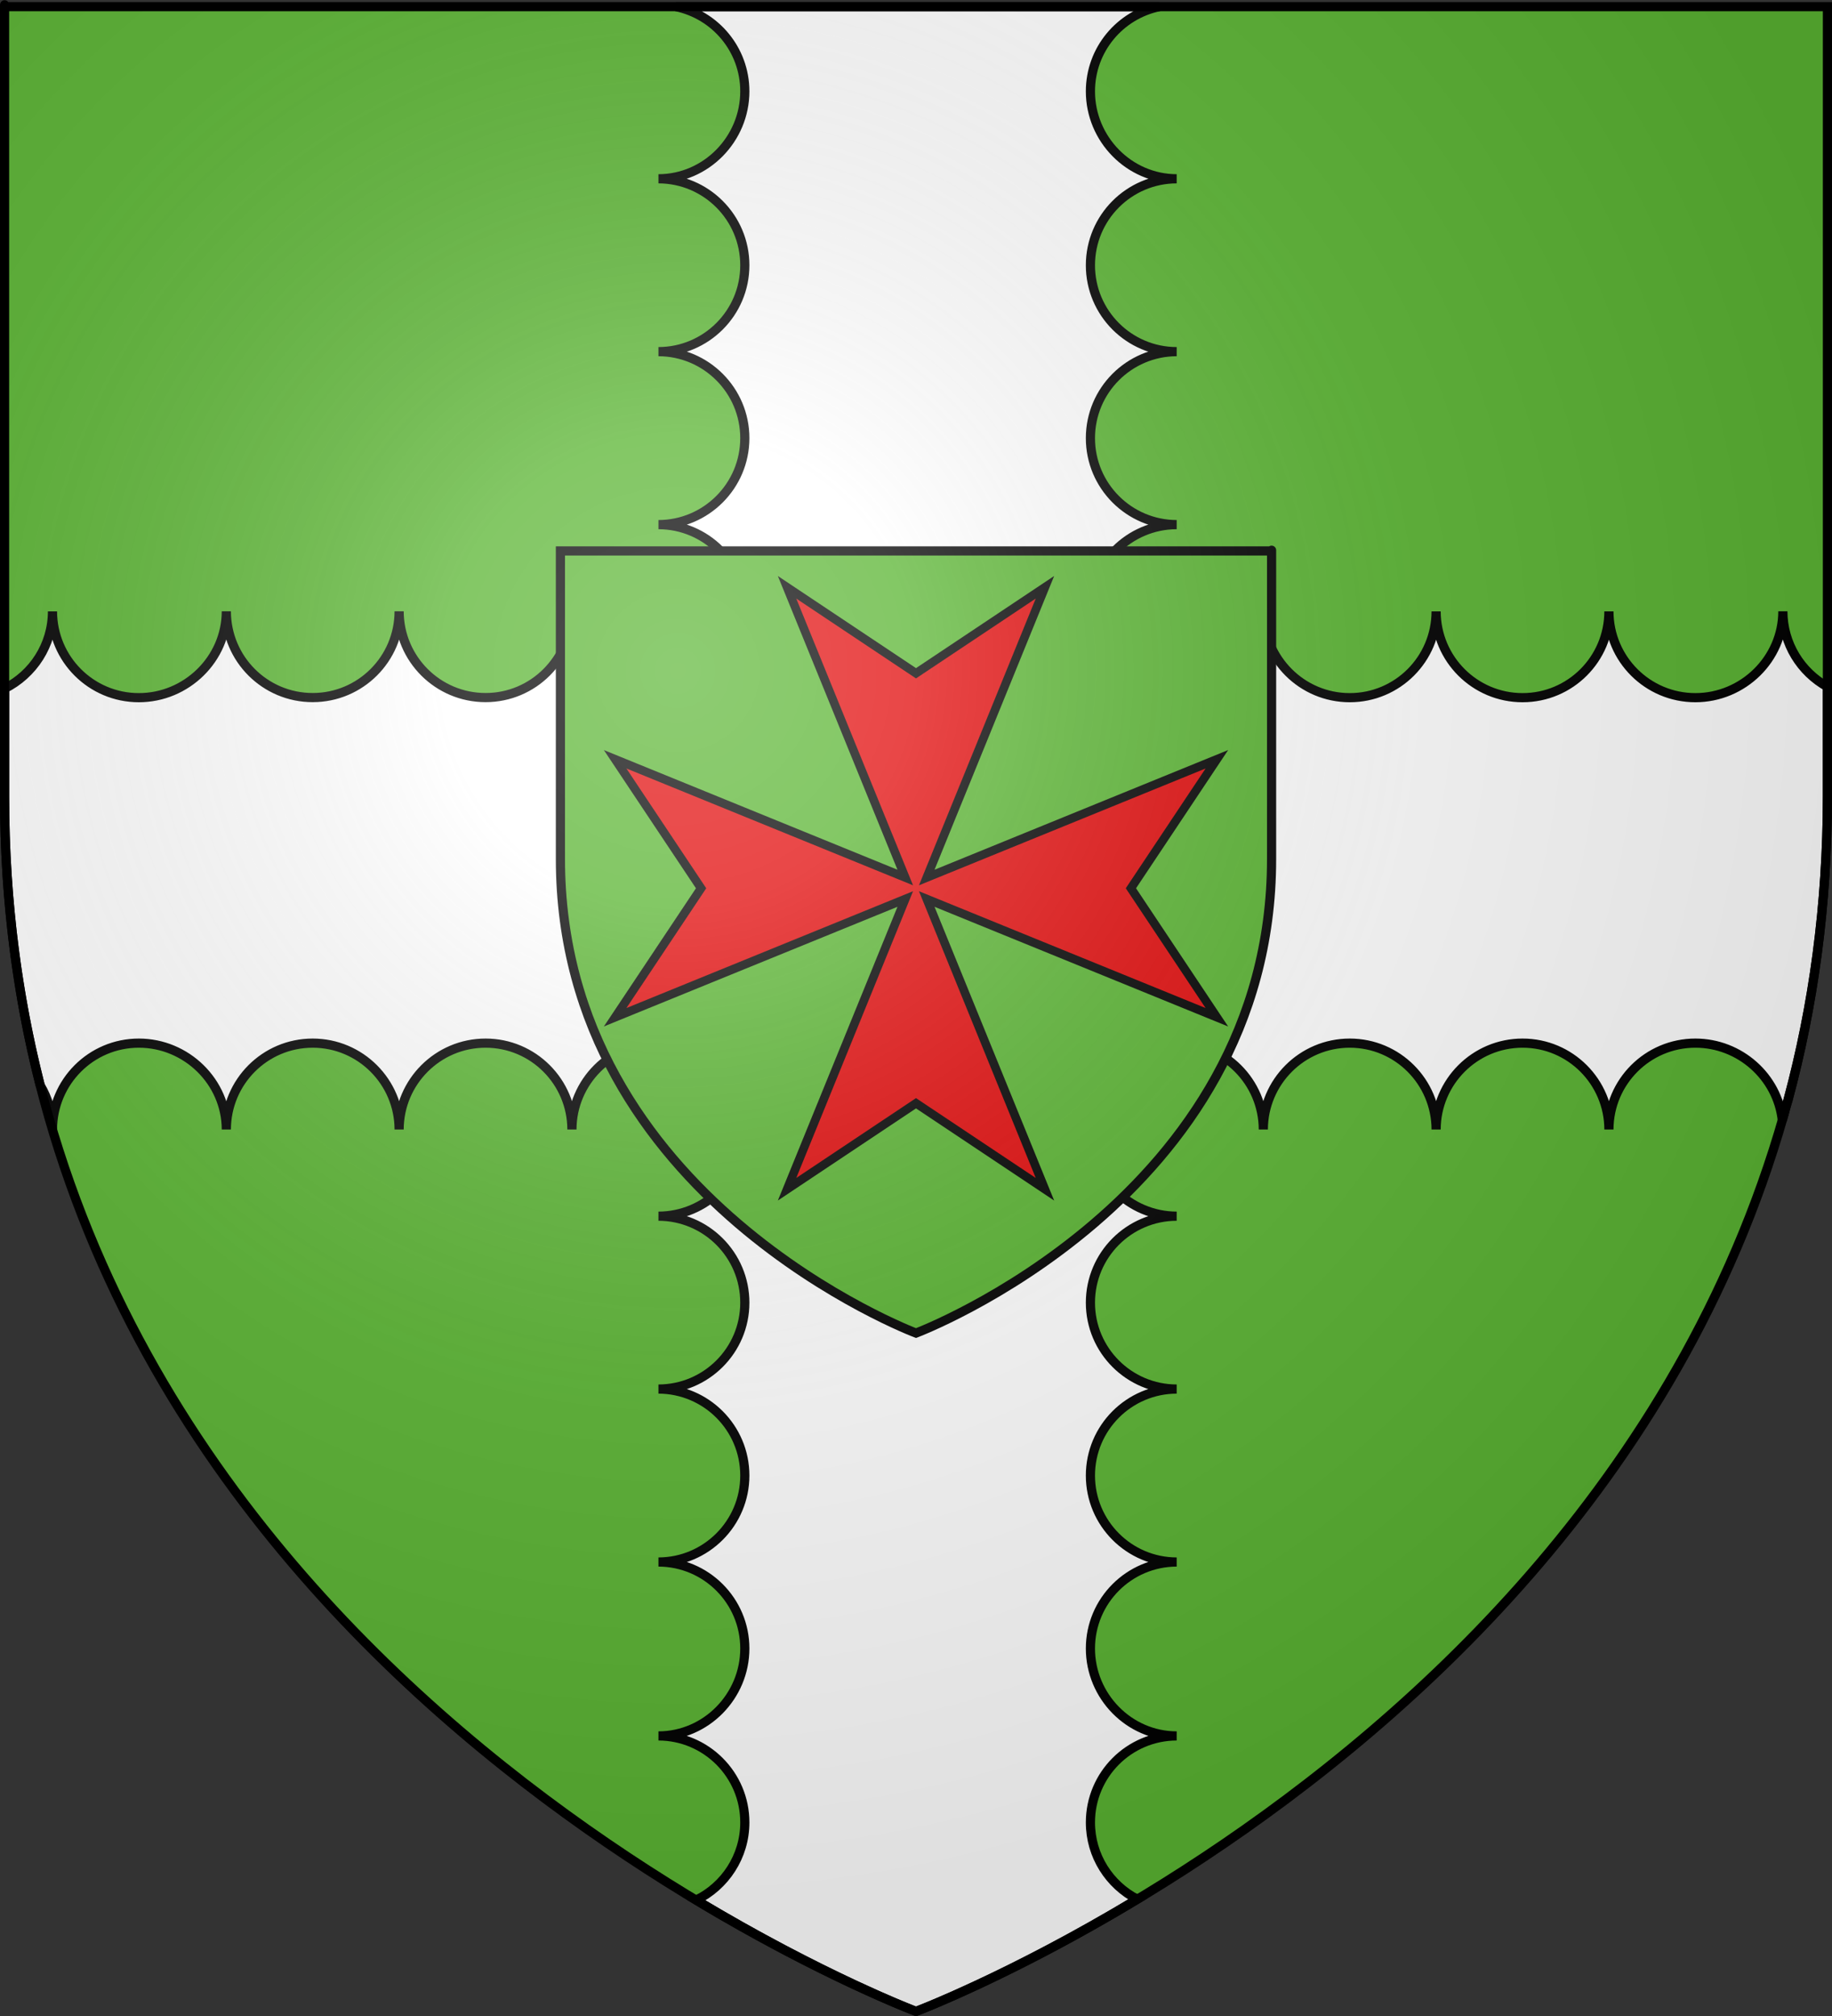
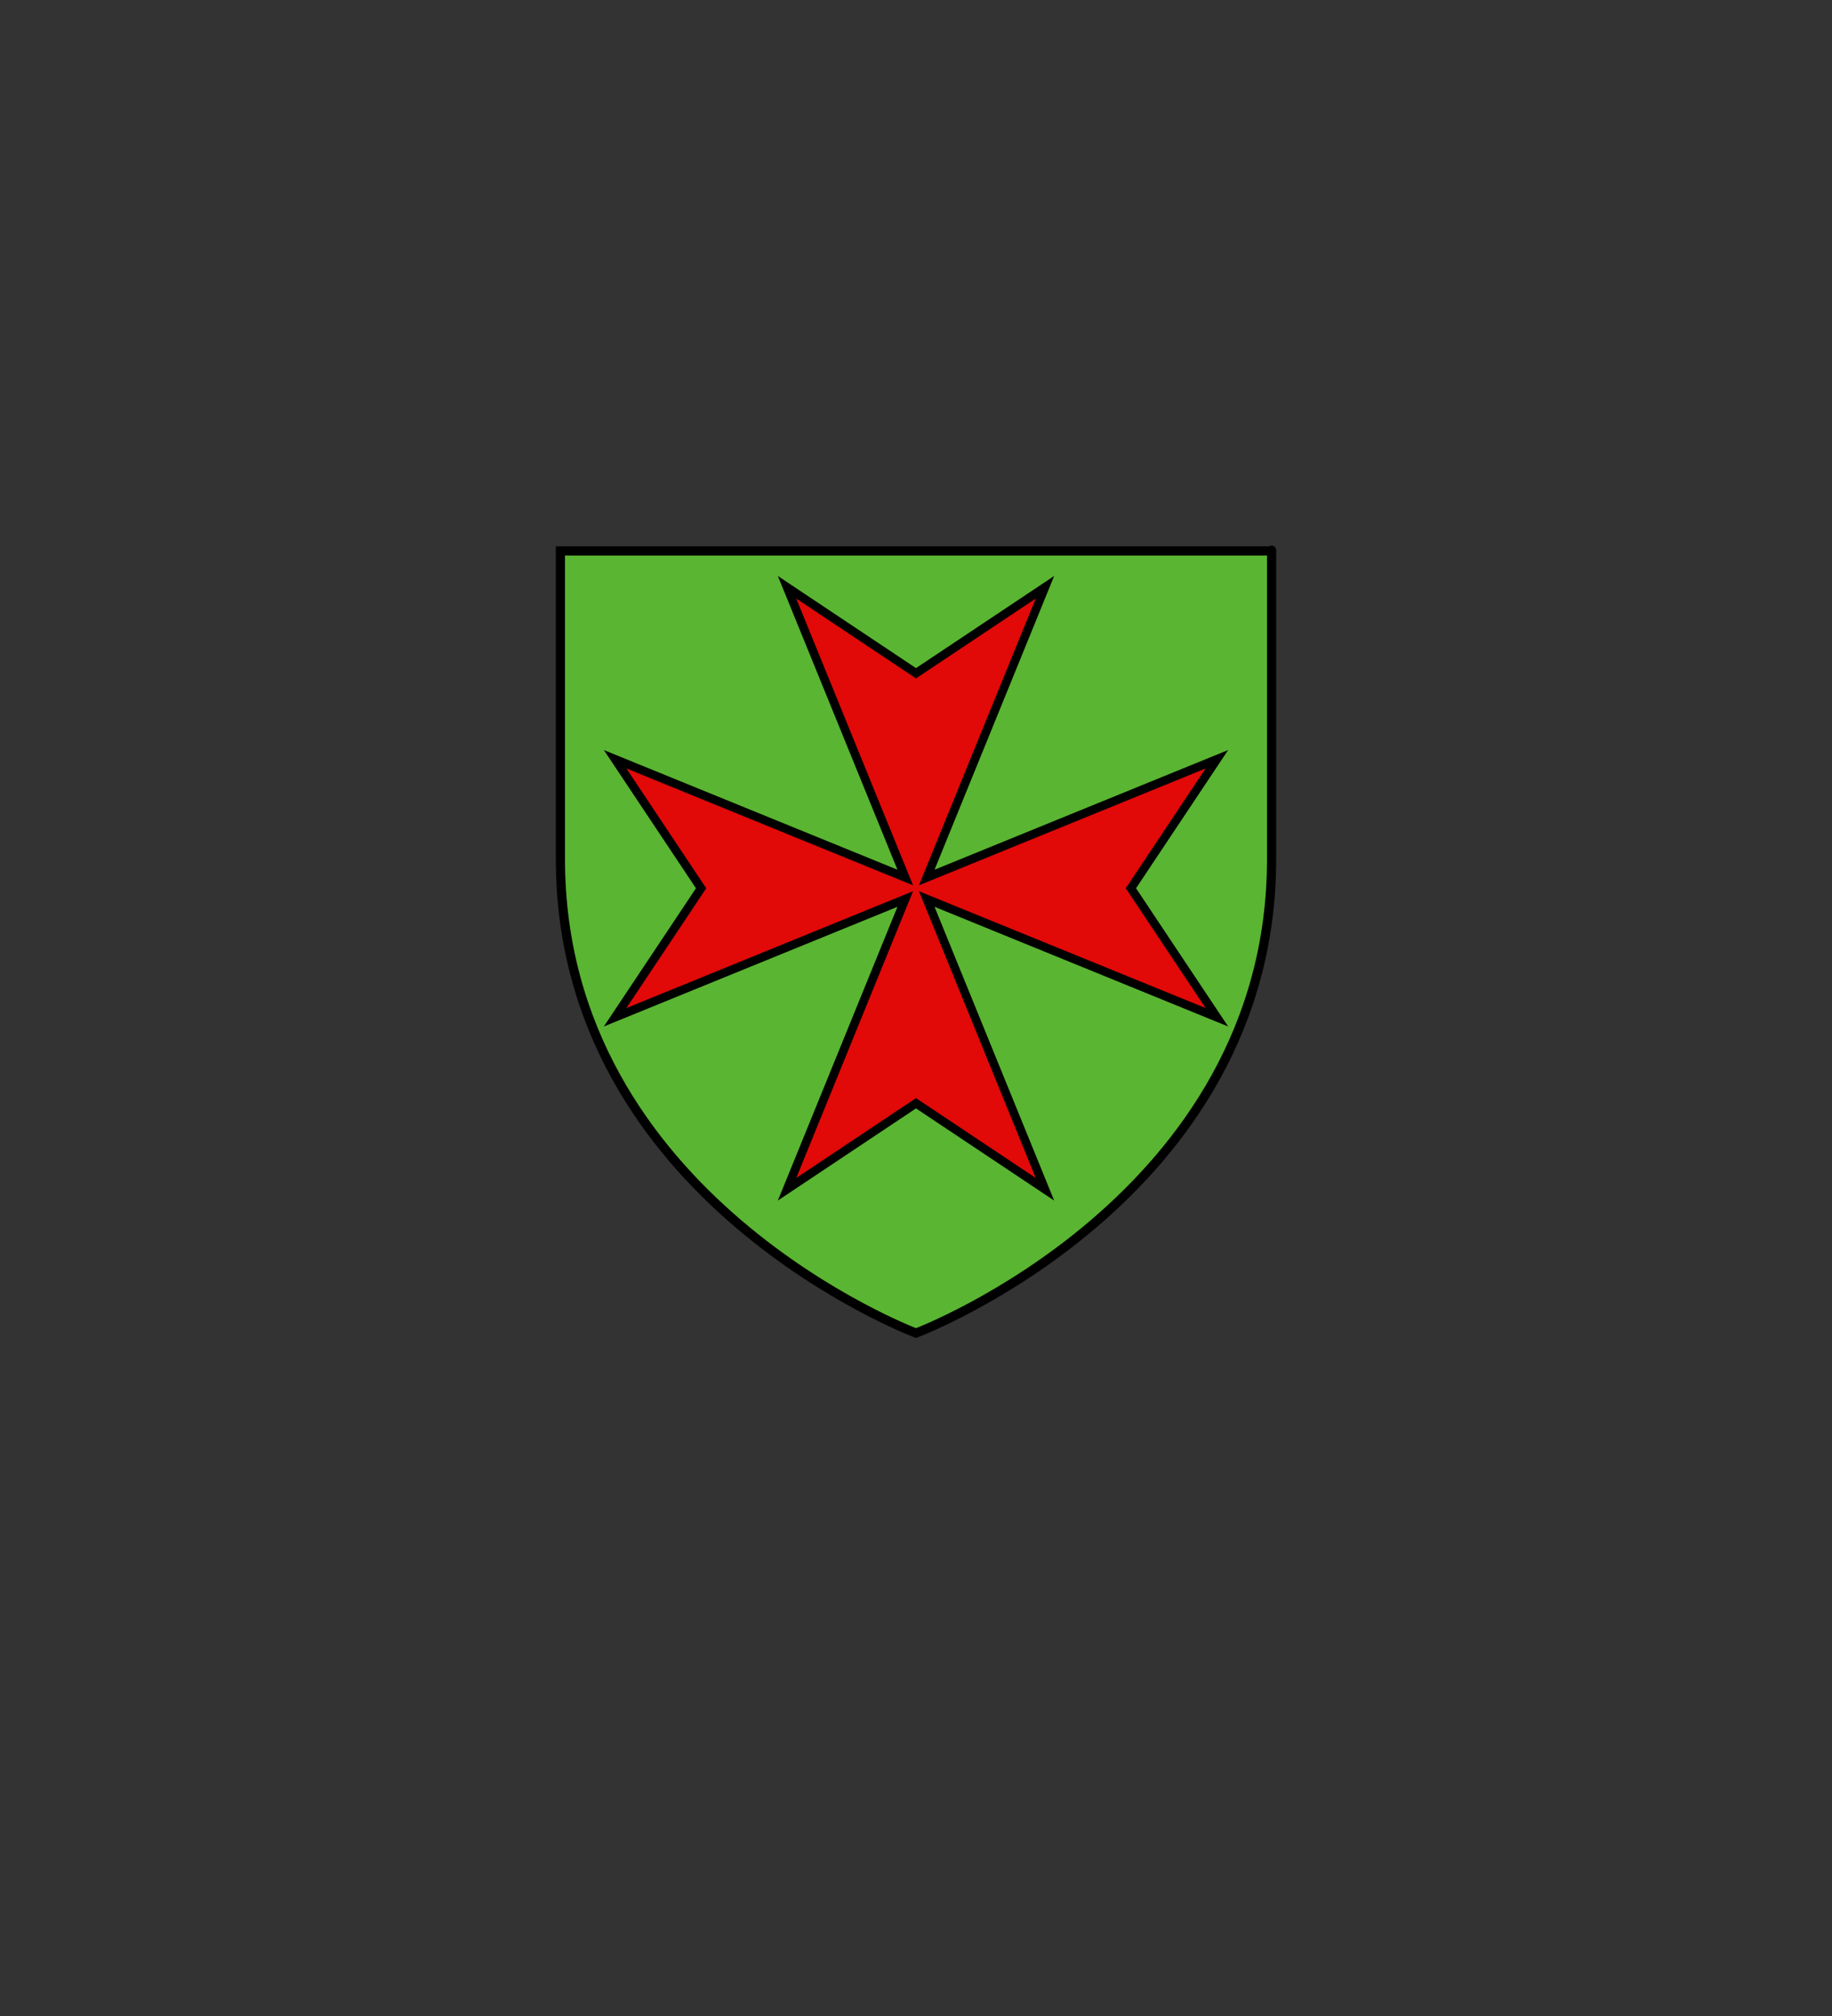
<svg xmlns="http://www.w3.org/2000/svg" xmlns:ns1="http://sodipodi.sourceforge.net/DTD/sodipodi-0.dtd" xmlns:ns2="http://www.inkscape.org/namespaces/inkscape" xmlns:xlink="http://www.w3.org/1999/xlink" height="660" width="600" version="1.0" id="svg2" ns1:version="0.32" ns2:version="0.46" ns1:docname="Blason ville fr Villers-l'Hôpital  (Pas-de-Calais).svg" ns1:docbase="D:\Mes documents\Renaud-Notre Lapin" ns2:export-filename="/Users/olivier/Desktop/Blason Rouge/Blason_Vide_3D.png" ns2:export-xdpi="144" ns2:export-ydpi="144" ns2:output_extension="org.inkscape.output.svg.inkscape">
  <rect width="100%" height="100%" fill="#333333" stroke="none" />
  <ns1:namedview ns2:window-height="814" ns2:window-width="1152" ns2:pageshadow="2" ns2:pageopacity="1" guidetolerance="10.0" gridtolerance="10.0" objecttolerance="10.0" borderopacity="1.0" bordercolor="#666666" pagecolor="#f8efc6" id="base" showgrid="false" height="660px" ns2:zoom="0.70710678" ns2:cx="228.19086" ns2:cy="309.80204" ns2:window-x="-8" ns2:window-y="-8" ns2:current-layer="layer3" showguides="true" ns2:guide-bbox="true" />
  <desc id="desc4">Flag of Canton of Valais (Wallis)</desc>
  <defs id="defs6">
    <linearGradient id="linearGradient2893">
      <stop style="stop-color:white;stop-opacity:0.314;" offset="0" id="stop2895" />
      <stop id="stop2897" offset="0.19" style="stop-color:white;stop-opacity:0.251;" />
      <stop style="stop-color:#6b6b6b;stop-opacity:0.125;" offset="0.6" id="stop2901" />
      <stop style="stop-color:black;stop-opacity:0.125;" offset="1" id="stop2899" />
    </linearGradient>
    <radialGradient ns2:collect="always" xlink:href="#linearGradient2893" id="radialGradient3163" gradientUnits="userSpaceOnUse" gradientTransform="matrix(1.353,0,0,1.349,-77.629,-85.747)" cx="221.445" cy="226.331" fx="221.445" fy="226.331" r="300" />
    <ns2:perspective id="perspective4816" ns2:persp3d-origin="300 : 200 : 1" ns2:vp_z="600 : 300 : 1" ns2:vp_y="0 : 1000 : 0" ns2:vp_x="0 : 300 : 1" ns1:type="inkscape:persp3d" />
  </defs>
  <g ns2:groupmode="layer" id="layer3" ns2:label="Fond écu" style="display:inline">
-     <path id="path2855" style="fill:#5ab532;fill-opacity:1;fill-rule:evenodd;stroke:none;stroke-width:1px;stroke-linecap:butt;stroke-linejoin:miter;stroke-opacity:1" d="M 300,658.5 C 300,658.5 598.5,546.18 598.5,260.728 C 598.5,-24.723 598.5,2.176 598.5,2.176 L 1.5,2.176 L 1.5,260.728 C 1.5,546.18 300,658.5 300,658.5 z" ns1:nodetypes="cccccc" />
-     <path style="display:inline;fill:#ffffff;fill-opacity:1;fill-rule:evenodd;stroke:#000000;stroke-width:3;stroke-linecap:butt;stroke-linejoin:miter;stroke-opacity:1;stroke-miterlimit:4;stroke-dasharray:none" d="M 221.375 2.188 C 234.25 4.843 243.938 16.25 243.938 29.906 C 243.938 45.513 231.257 58.51 215.656 58.531 C 231.26 58.553 243.938 71.236 243.938 86.844 C 243.938 102.451 231.258 115.097 215.656 115.125 C 231.258 115.153 243.938 127.83 243.938 143.438 C 243.938 159.045 231.258 171.722 215.656 171.75 C 231.258 171.778 243.938 184.455 243.938 200.062 C 243.938 200.089 243.938 200.098 243.938 200.125 C 243.935 201.073 243.875 202.013 243.781 202.938 C 243.737 203.377 243.689 203.817 243.625 204.25 C 243.62 204.285 243.599 204.308 243.594 204.344 C 243.593 204.348 243.594 204.371 243.594 204.375 C 243.59 204.402 243.598 204.411 243.594 204.438 C 241.481 217.959 229.763 228.318 215.656 228.344 C 215.943 228.344 216.247 228.366 216.531 228.375 C 216.234 228.384 215.925 228.375 215.625 228.375 C 200.018 228.375 187.341 215.727 187.312 200.125 C 187.284 215.727 174.639 228.375 159.031 228.375 C 143.424 228.375 130.747 215.727 130.719 200.125 C 130.69 215.727 118.014 228.375 102.406 228.375 C 86.799 228.375 74.147 215.728 74.125 200.125 C 74.103 215.726 61.076 228.406 45.469 228.406 C 29.861 228.406 17.216 215.758 17.188 200.156 C 17.167 211.221 10.776 220.8 1.5 225.438 L 1.5 260.719 C 1.5 294.645 5.725 326.144 13.156 355.281 C 15.702 359.52 17.178 364.483 17.188 369.781 C 17.216 354.179 29.861 341.5 45.469 341.5 C 61.076 341.5 74.103 354.18 74.125 369.781 C 74.147 354.178 86.799 341.5 102.406 341.5 C 118.014 341.5 130.69 354.179 130.719 369.781 C 130.747 354.179 143.424 341.5 159.031 341.5 C 174.639 341.5 187.284 354.179 187.312 369.781 C 187.341 354.179 200.018 341.5 215.625 341.5 C 215.876 341.5 216.126 341.525 216.375 341.531 C 216.139 341.537 215.893 341.562 215.656 341.562 C 229.763 341.588 241.482 351.947 243.594 365.469 C 243.599 365.5 243.589 365.532 243.594 365.562 C 243.6 365.602 243.619 365.648 243.625 365.688 C 243.689 366.116 243.737 366.534 243.781 366.969 C 243.804 367.197 243.826 367.426 243.844 367.656 C 243.86 367.876 243.863 368.092 243.875 368.312 C 243.897 368.732 243.934 369.169 243.938 369.594 C 243.938 369.687 243.938 369.781 243.938 369.875 C 243.938 385.482 231.258 398.128 215.656 398.156 C 231.258 398.185 243.938 410.861 243.938 426.469 C 243.938 442.076 231.258 454.722 215.656 454.75 C 231.258 454.778 243.938 467.455 243.938 483.062 C 243.938 498.67 231.258 511.347 215.656 511.375 C 231.258 511.403 243.938 524.08 243.938 539.688 C 243.938 555.295 231.257 568.291 215.656 568.312 C 231.26 568.334 243.938 581.018 243.938 596.625 C 243.938 607.803 237.416 617.461 228 622.062 C 269.498 646.999 300 658.5 300 658.5 C 300 658.5 330.732 646.913 372.469 621.781 C 363.357 617.075 357.125 607.579 357.125 596.625 C 357.125 581.018 369.772 568.334 385.375 568.312 C 369.774 568.291 357.125 555.295 357.125 539.688 C 357.125 524.08 369.773 511.403 385.375 511.375 C 369.773 511.347 357.125 498.67 357.125 483.062 C 357.125 467.455 369.773 454.778 385.375 454.75 C 369.773 454.722 357.125 442.076 357.125 426.469 C 357.125 410.861 369.773 398.185 385.375 398.156 C 369.773 398.128 357.125 385.482 357.125 369.875 C 357.125 369.776 357.124 369.661 357.125 369.562 C 357.129 369.143 357.134 368.728 357.156 368.312 C 357.232 366.868 357.434 365.442 357.719 364.062 C 357.997 362.717 358.351 361.394 358.812 360.125 C 358.978 359.673 359.156 359.253 359.344 358.812 C 359.428 358.613 359.536 358.416 359.625 358.219 C 359.728 357.991 359.829 357.756 359.938 357.531 C 360.123 357.146 360.329 356.75 360.531 356.375 C 360.687 356.088 360.835 355.812 361 355.531 C 361.303 355.017 361.635 354.524 361.969 354.031 C 362.216 353.665 362.456 353.291 362.719 352.938 C 362.738 352.912 362.762 352.901 362.781 352.875 C 363.034 352.538 363.295 352.2 363.562 351.875 C 368.746 345.587 376.599 341.578 385.375 341.562 C 385.142 341.562 384.919 341.537 384.688 341.531 C 384.941 341.525 385.182 341.5 385.438 341.5 C 401.045 341.5 413.722 354.179 413.75 369.781 C 413.778 354.179 426.455 341.5 442.062 341.5 C 457.67 341.5 470.315 354.179 470.344 369.781 C 470.372 354.179 483.049 341.5 498.656 341.5 C 514.263 341.5 526.909 354.179 526.938 369.781 C 526.966 354.179 539.643 341.5 555.25 341.5 C 569.817 341.5 582.126 352.534 583.719 366.688 C 583.959 365.857 584.202 365.022 584.438 364.188 C 584.446 364.146 584.46 364.104 584.469 364.062 C 584.731 362.791 585.105 361.578 585.531 360.375 C 585.56 360.27 585.597 360.168 585.625 360.062 C 593.834 329.596 598.5 296.509 598.5 260.719 C 598.5 221.108 598.5 253.332 598.5 224.844 C 589.805 220.023 583.921 210.763 583.906 200.125 C 583.885 215.726 570.857 228.406 555.25 228.406 C 539.643 228.406 526.966 215.758 526.938 200.156 C 526.909 215.758 514.263 228.406 498.656 228.406 C 483.049 228.406 470.372 215.758 470.344 200.156 C 470.315 215.758 457.67 228.406 442.062 228.406 C 426.455 228.406 413.778 215.758 413.75 200.156 C 413.722 215.758 401.045 228.406 385.438 228.406 C 385.102 228.406 384.77 228.387 384.438 228.375 C 384.748 228.364 385.062 228.344 385.375 228.344 C 376.63 228.328 368.809 224.344 363.625 218.094 C 363.611 218.077 363.608 218.08 363.594 218.062 C 363.141 217.514 362.692 216.925 362.281 216.344 C 362.172 216.188 362.075 216.033 361.969 215.875 C 361.582 215.303 361.22 214.725 360.875 214.125 C 360.761 213.925 360.641 213.734 360.531 213.531 C 360.328 213.157 360.124 212.759 359.938 212.375 C 359.54 211.555 359.193 210.705 358.875 209.844 C 358.716 209.411 358.576 208.974 358.438 208.531 C 358.299 208.089 358.148 207.639 358.031 207.188 C 357.915 206.74 357.814 206.3 357.719 205.844 C 357.352 204.068 357.142 202.223 357.125 200.344 C 357.124 200.246 357.125 200.161 357.125 200.062 C 357.125 184.455 369.773 171.778 385.375 171.75 C 369.773 171.722 357.125 159.045 357.125 143.438 C 357.125 127.83 369.773 115.153 385.375 115.125 C 369.773 115.097 357.125 102.451 357.125 86.844 C 357.125 71.237 369.772 58.553 385.375 58.531 C 369.774 58.51 357.125 45.513 357.125 29.906 C 357.125 16.25 366.813 4.843 379.688 2.188 L 221.375 2.188 z " id="path4299" />
    <g id="g4825" transform="translate(-0.391,0)">
      <path id="path4723" style="fill:#5ab532;fill-opacity:1;fill-rule:evenodd;stroke:#000000;stroke-width:3;stroke-linecap:butt;stroke-linejoin:miter;stroke-miterlimit:4;stroke-dasharray:none;stroke-opacity:1" d="M 300.391,436.427 C 300.391,436.427 416.848,392.606 416.848,281.24 C 416.848,169.873 416.848,180.368 416.848,180.368 L 183.934,180.368 L 183.934,281.24 C 183.934,392.606 300.391,436.427 300.391,436.427 z" ns1:nodetypes="cccccc" />
      <path id="path4809" d="M 201.852,333.032 L 296.871,294.32 L 258.16,389.34 L 300.391,361.186 L 342.622,389.34 L 303.91,294.32 L 398.929,333.032 L 370.775,290.801 L 398.929,248.57 L 303.91,287.282 L 342.622,192.262 L 300.391,220.416 L 258.16,192.262 L 296.871,287.282 L 201.852,248.57 L 230.006,290.801 L 201.852,333.032 z" style="fill:#e20909;stroke:#000000;stroke-width:2.8;stroke-miterlimit:4;stroke-dasharray:none;stroke-opacity:1" />
    </g>
  </g>
  <g ns2:groupmode="layer" id="layer4" ns2:label="Meubles" ns1:insensitive="true" />
  <g ns2:groupmode="layer" id="layer2" ns2:label="Reflet final" ns1:insensitive="true">
-     <path ns1:nodetypes="cccccc" d="M 300,658.5 C 300,658.5 598.5,546.18 598.5,260.728 C 598.5,-24.723 598.5,2.176 598.5,2.176 L 1.5,2.176 L 1.5,260.728 C 1.5,546.18 300,658.5 300,658.5 z " style="opacity:1;fill:url(#radialGradient3163);fill-opacity:1;fill-rule:evenodd;stroke:none;stroke-width:1px;stroke-linecap:butt;stroke-linejoin:miter;stroke-opacity:1" id="path2875" ns2:export-xdpi="144" ns2:export-ydpi="144" />
-   </g>
+     </g>
  <g ns2:groupmode="layer" id="layer1" ns2:label="Contour final" ns1:insensitive="true">
-     <path ns1:nodetypes="cccccc" d="M 300,658.5 C 300,658.5 1.5,546.18 1.5,260.728 C 1.5,-24.723 1.5,2.176 1.5,2.176 L 598.5,2.176 L 598.5,260.728 C 598.5,546.18 300,658.5 300,658.5 z " style="opacity:1;fill:none;fill-opacity:1;fill-rule:evenodd;stroke:#000000;stroke-width:3;stroke-linecap:butt;stroke-linejoin:miter;stroke-miterlimit:4;stroke-dasharray:none;stroke-opacity:1" id="path1411" ns2:export-xdpi="144" ns2:export-ydpi="144" />
-   </g>
+     </g>
</svg>